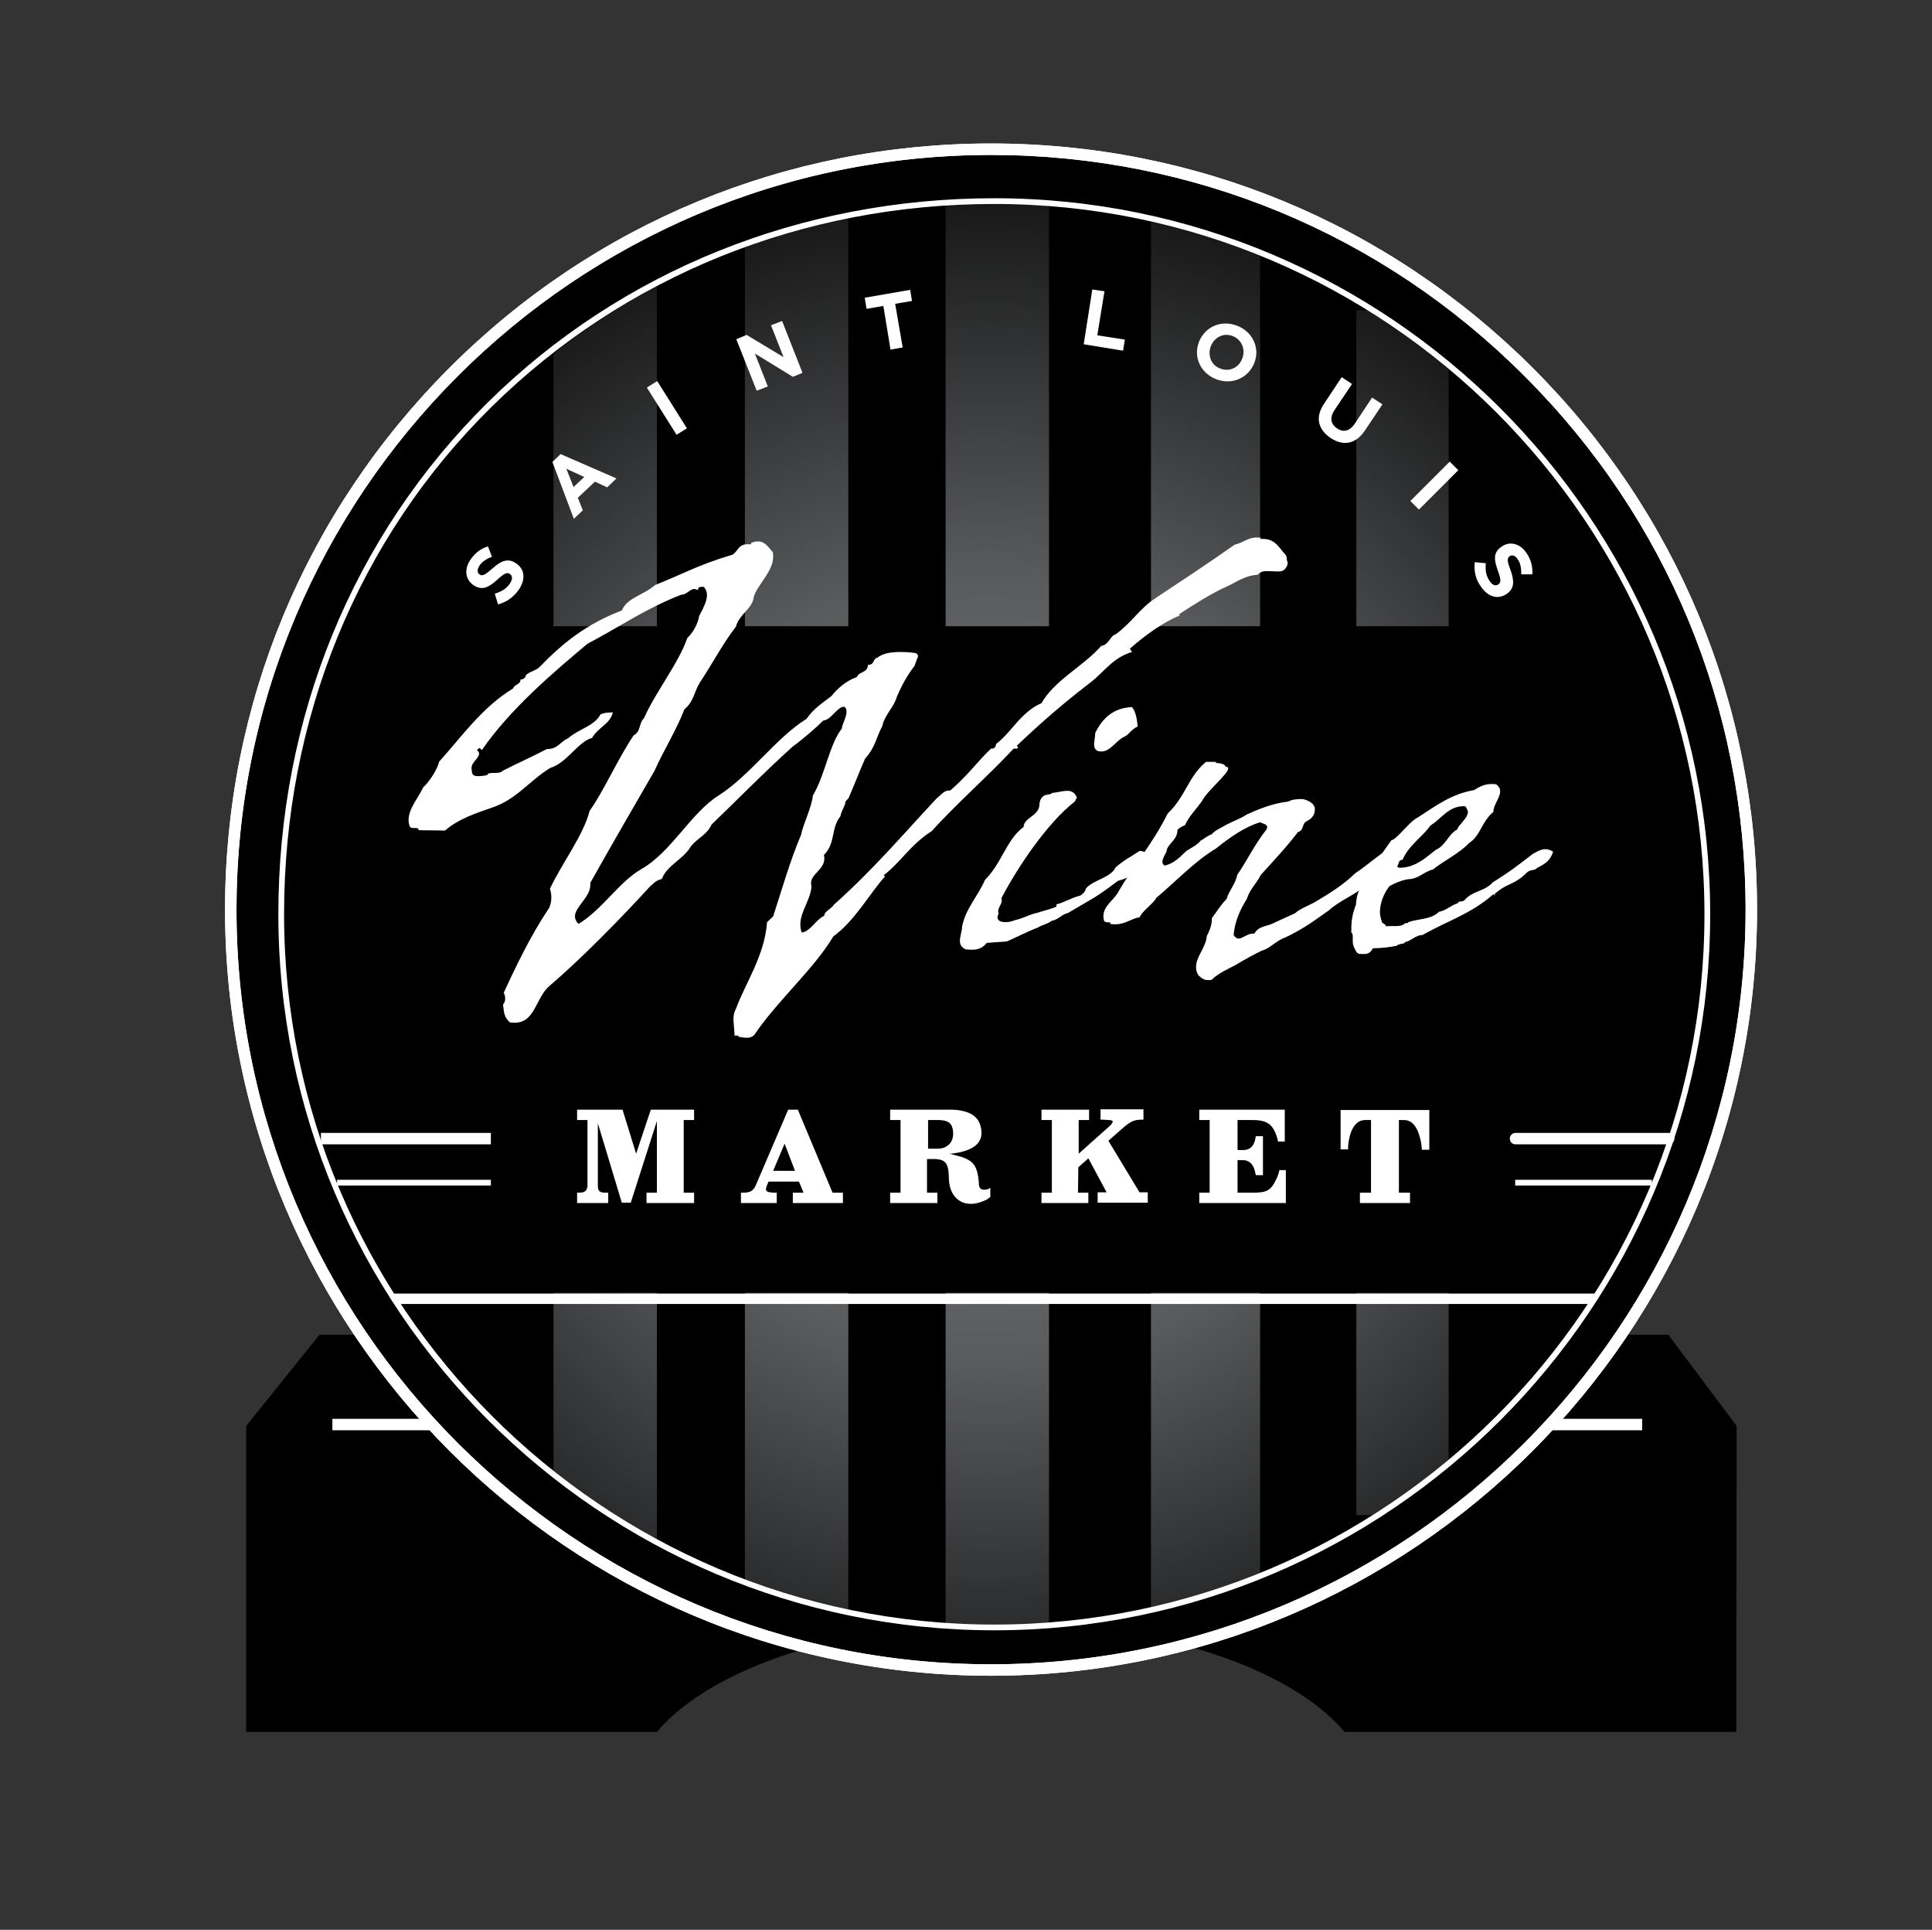
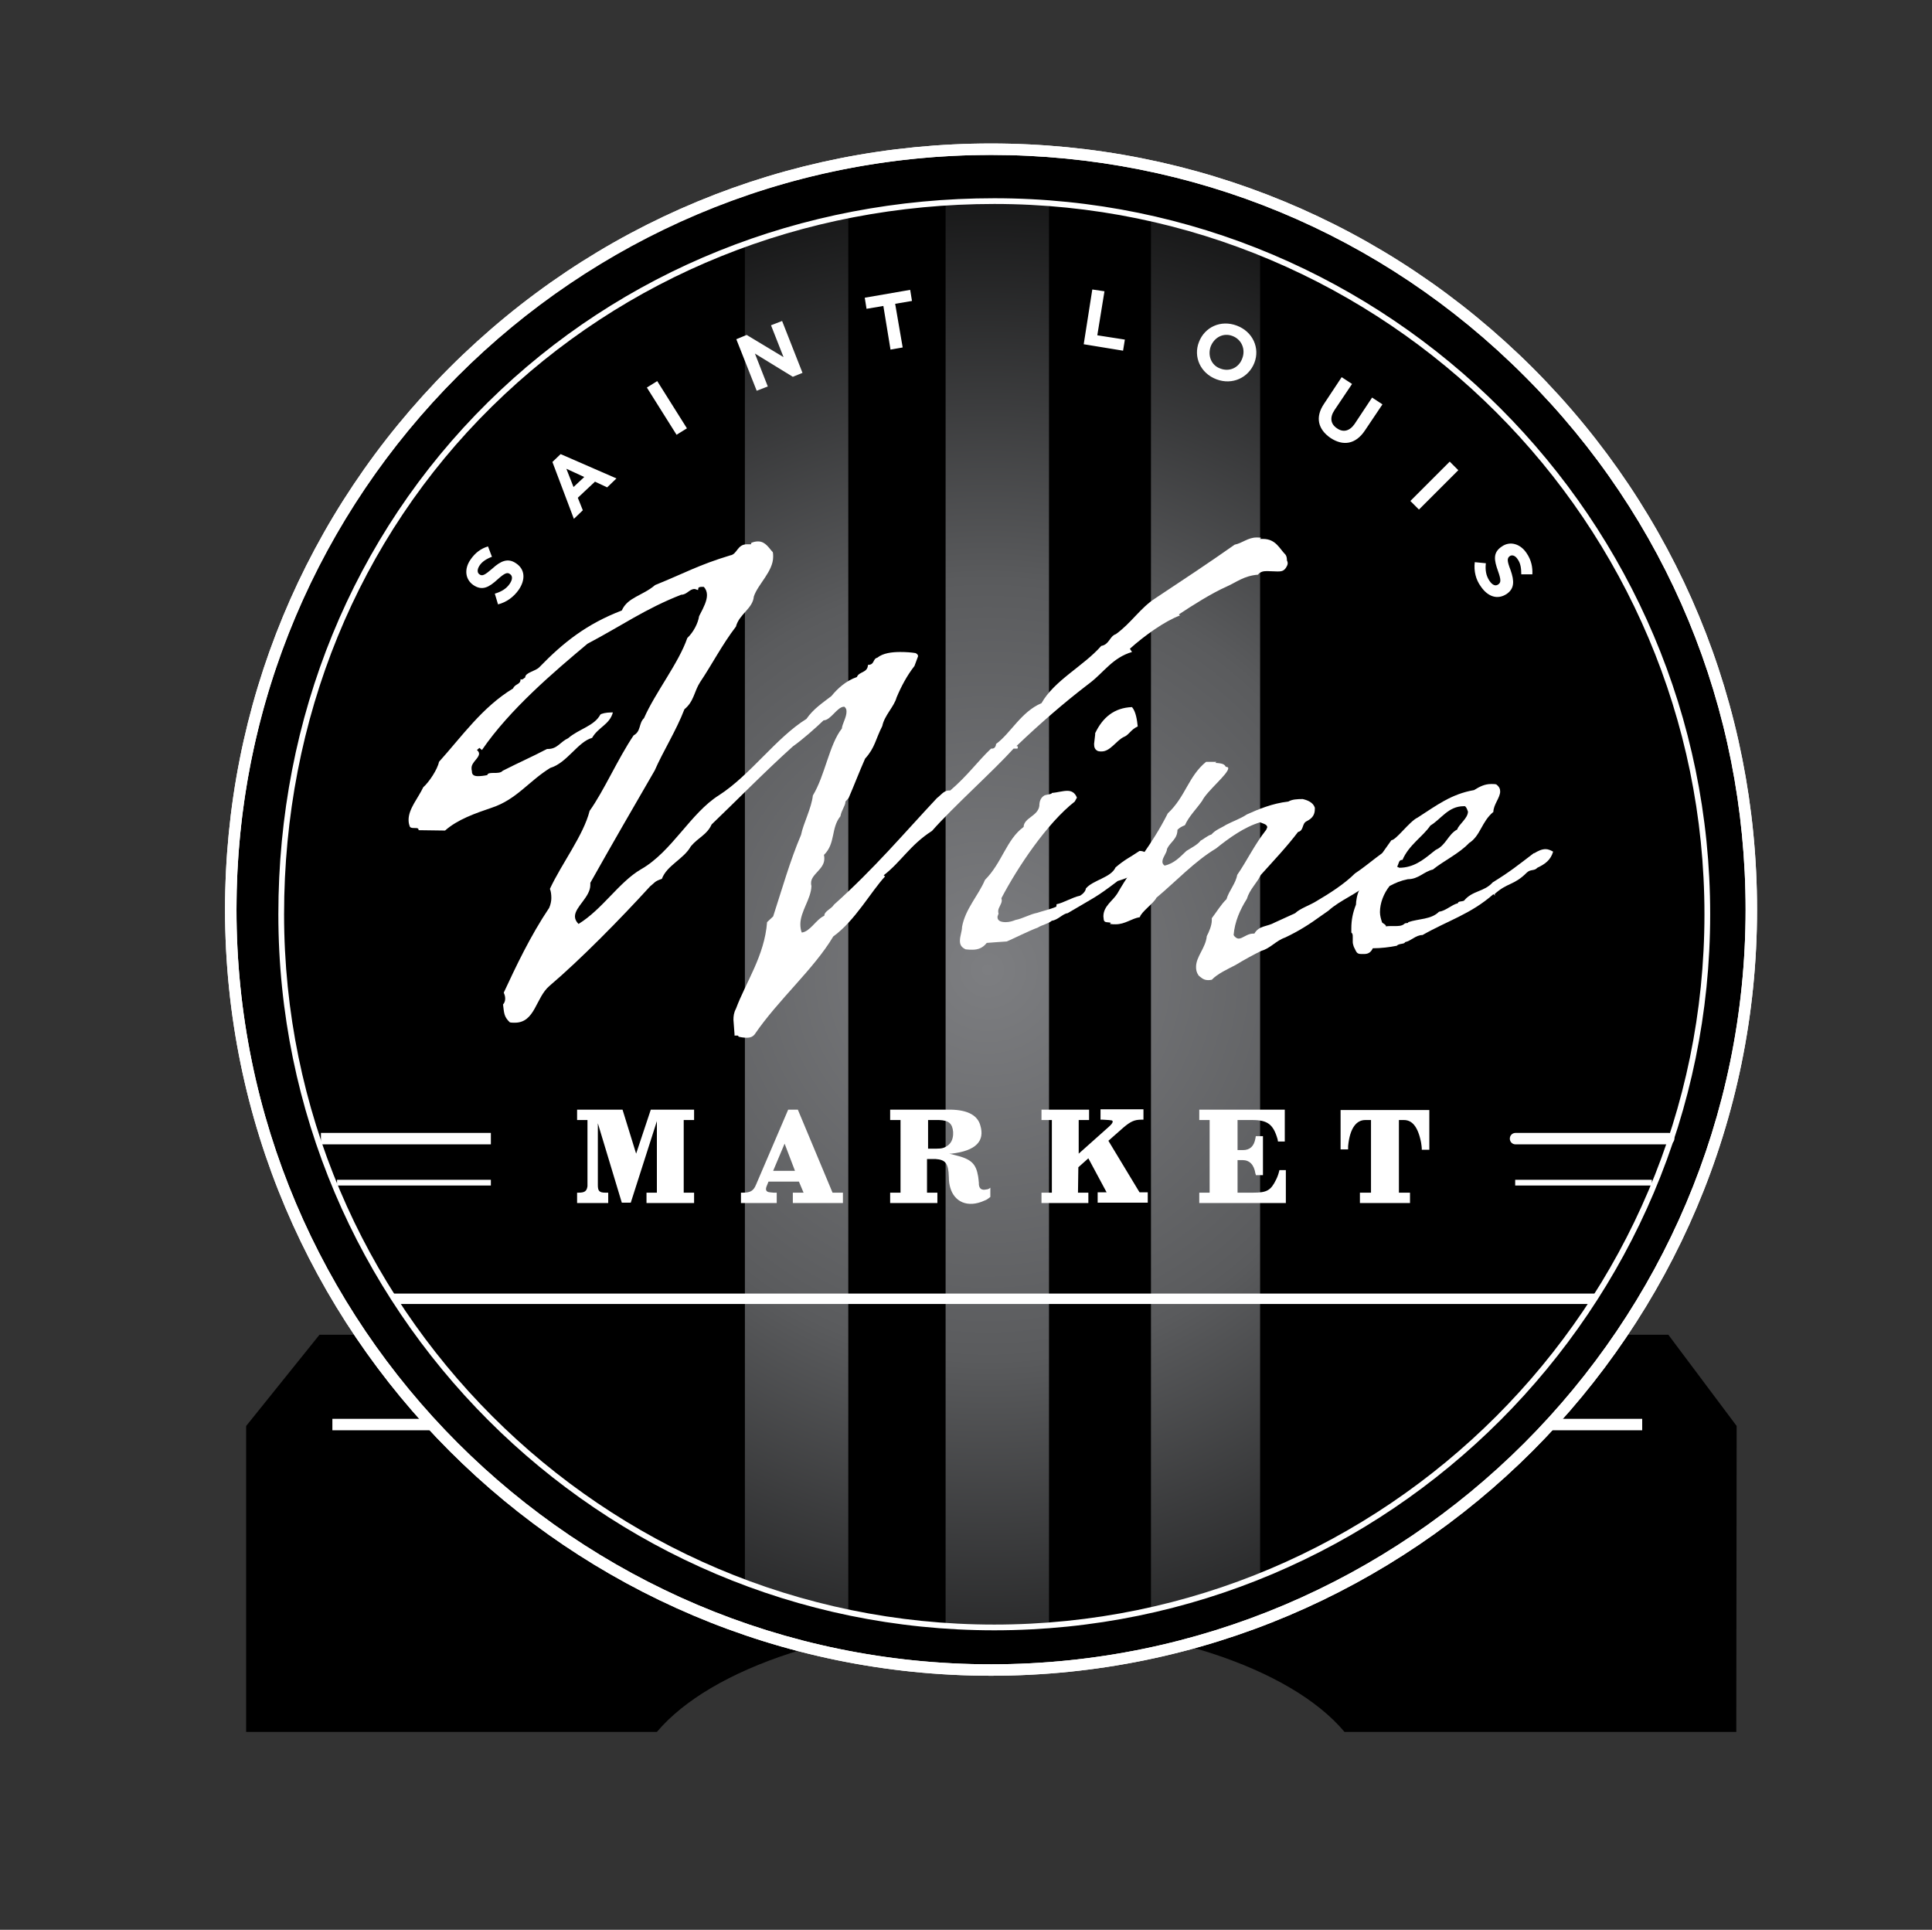
<svg xmlns="http://www.w3.org/2000/svg" xmlns:xlink="http://www.w3.org/1999/xlink" id="Layer_1" viewBox="0 0 540 539.3">
  <rect x="0" y="0" width="540" height="539.3" fill="#333333" stroke="none" />
  <style>.st0{fill:#fff}</style>
  <g id="Layer_1_1_">
    <path d="M485.4 398.5L466.3 373h-377l-20.5 25.5V484h114.8c15.1-17.9 52.4-30.6 96.1-30.6s81.1 12.7 96.1 30.6h109.5l.1-85.5z" />
    <path class="st0" d="M92.9 396.5H459v3.2H92.9v-3.2z" />
    <path d="M489.5 254.2c0 117.4-95.1 212.5-212.5 212.5S64.5 371.6 64.5 254.2 159.6 41.7 277 41.7c117.3 0 212.5 95.1 212.5 212.5z" />
    <path class="st0" d="M277 468.3c-118 0-214.1-96-214.1-214.1 0-57.2 22.3-110.9 62.7-151.4C166 62.4 219.8 40.1 277 40.1s110.9 22.3 151.4 62.7c40.4 40.4 62.7 94.2 62.7 151.4 0 118.1-96.1 214.1-214.1 214.1zm0-425c-116.3 0-210.9 94.6-210.9 210.9S160.7 465.1 277 465.1s210.9-94.6 210.9-210.9c0-56.3-21.9-109.3-61.8-149.1-39.8-39.9-92.8-61.8-149.1-61.8z" />
    <defs>
      <circle id="SVGID_1_" cx="277.9" cy="255.5" r="199.3" />
    </defs>
    <clipPath id="SVGID_2_">
      <use xlink:href="#SVGID_1_" overflow="visible" />
    </clipPath>
    <g clip-path="url(#SVGID_2_)">
      <radialGradient id="SVGID_3_" cx="276" cy="341" r="253.805" gradientTransform="matrix(1 0 0 -1 0 612)" gradientUnits="userSpaceOnUse">
        <stop offset="0" stop-color="#7d7e81" />
        <stop offset=".43" stop-color="#5a5b5d" />
        <stop offset=".999" />
      </radialGradient>
-       <path d="M154.7 424l28.9 12V68l-28.9 18v338z" fill="url(#SVGID_3_)" />
      <radialGradient id="SVGID_4_" cx="276" cy="341" r="253.805" gradientTransform="matrix(1 0 0 -1 0 612)" gradientUnits="userSpaceOnUse">
        <stop offset="0" stop-color="#7d7e81" />
        <stop offset=".43" stop-color="#5a5b5d" />
        <stop offset=".999" />
      </radialGradient>
      <path d="M208.2 448.7l28.9 6.6v-398h-28.9v391.4z" fill="url(#SVGID_4_)" />
      <radialGradient id="SVGID_5_" cx="276" cy="341" r="253.805" gradientTransform="matrix(1 0 0 -1 0 612)" gradientUnits="userSpaceOnUse">
        <stop offset="0" stop-color="#7d7e81" />
        <stop offset=".43" stop-color="#5a5b5d" />
        <stop offset=".999" />
      </radialGradient>
      <path d="M264.3 47.3h28.9V462h-28.9V47.3z" fill="url(#SVGID_5_)" />
      <radialGradient id="SVGID_6_" cx="276" cy="341" r="253.805" gradientTransform="matrix(1 0 0 -1 0 612)" gradientUnits="userSpaceOnUse">
        <stop offset="0" stop-color="#7d7e81" />
        <stop offset=".43" stop-color="#5a5b5d" />
        <stop offset=".999" />
      </radialGradient>
      <path d="M321.7 58.7h30.5v394h-30.5v-394z" fill="url(#SVGID_6_)" />
      <radialGradient id="SVGID_7_" cx="276" cy="341" r="253.805" gradientTransform="matrix(1 0 0 -1 0 612)" gradientUnits="userSpaceOnUse">
        <stop offset="0" stop-color="#7d7e81" />
        <stop offset=".43" stop-color="#5a5b5d" />
        <stop offset=".999" />
      </radialGradient>
-       <path d="M379.1 86.7h25.8v336.7h-25.8V86.7z" fill="url(#SVGID_7_)" />
    </g>
    <defs>
      <circle id="SVGID_8_" cx="277.5" cy="254.5" r="199.5" />
    </defs>
    <clipPath id="SVGID_9_">
      <use xlink:href="#SVGID_8_" overflow="visible" />
    </clipPath>
-     <path d="M78.7 255.5c0 38.9 11.1 75.1 30.4 105.8h337.8c19.2-30.7 30.4-66.9 30.4-105.8 0-28.7-6.1-55.9-16.9-80.5H94.8c-10.4 24.4-16.1 51.5-16.1 80.5z" clip-path="url(#SVGID_9_)" />
    <path class="st0" d="M359.4 158.7c-.6.9-1.3 1-2.3 1l-2.9-.1c-1 0-1.9.1-2.6 1-3.9.3-6 2.1-8.7 3.3-4.3 1.9-9.8 5.4-13.4 7.8l.3.3c-4.3 1.6-10 5.7-14 9.3l.6.9c-5.4 1.6-7.8 5.6-11.7 8.6l-1.3 1c-5.7 4.4-12.3 10-19.3 16.7.3 0 .4.1.4.3l-.1.4h-1.1c-5.8 6.4-16.7 16.1-22.8 23-6.1 3.9-8.6 8.6-13.5 12.4.1.1.3.3.4.3-4 4.3-8.4 12.4-14.5 16.8-5.4 9.1-15.4 17.7-22 27.4-.6.7-1.3.9-2.1.9-.9 0-1.6-.1-2.4-.3 0-.3-.1-.3-.4-.3h-.7v-.4l-.3-4c0-1 .1-2 .7-3.1 2.7-7.3 8-14.8 8.7-24.2l1.7-1.6c2.6-8 4.7-15.5 7.8-22.8.6-3.1 2.9-7.4 3.3-11 3.4-5.6 4.6-14.3 8.1-18.7.1-1.3 1.3-3.1 1.3-4.7 0-.6-.1-1-.6-1.4h-.1c-1.9 0-3.7 3.8-5.7 3.8-2.4 2.3-5.8 5.3-8.6 7.3-7.8 7-16 15.4-22.7 21.8-1.3 2.9-3.7 3.6-5.8 6.1-2 3.6-6.7 5.3-8.1 9.1-2.1.7-1.9 1-3.3 2.1-8.3 9.1-19.4 20.4-28.1 27.8-3.9 3.3-4 10.3-9.7 10.3-.4 0-1 0-1.4-.1-1.7-1.6-1.6-2.7-1.9-5 .4-.4.6-1 .6-1.6s-.1-1-.4-1.7c3.4-7.3 7.4-15.8 12.7-23.7.4-.9.6-1.9.6-2.7 0-1-.1-1.9-.4-2.6 3.3-7.1 9.4-15 11.1-21.8 4-5.6 7.8-14.4 12.3-21.1 2.1-1.1 1.4-3.4 2.9-4.8 3.1-7.1 9.7-15.4 12.1-22.4 1.7-1.6 3-4.1 3.3-6.1l.3-.6c1-1.9 1.9-3.7 1.9-5.3 0-.9-.3-1.7-.9-2.3h-.4c-.4 0-.9 0-1.1.3l-.1.6c-.4-.1-.7-.3-1-.3-1.4 0-2.1 1.6-3.7 1.6-10 3.9-16.7 8.7-26.2 13.7-9.3 7.8-21.7 18.3-29.5 29.7l-.7-.6-.7.6c.4.3.6.7.6 1 0 1.3-2.1 2.4-2.1 4 0 .3 0 .6.1.9v.1c0 1 .7 1.3 1.7 1.3.7 0 1.7-.1 2.6-.3.1-.6 1-.6 1.9-.6s1.9 0 2.4-.6c4.7-2.4 7.8-3.7 12.4-6.1h.3c2.6 0 3.4-2 5.6-3 3-2.6 7.3-3.4 9-6.6.3-.3 1.7-.6 2.9-.6h.6c-.9 3.4-4.1 4.1-5.8 7.1-4 1.1-7 7-11.7 8.4-6 3.7-9.4 8.8-16.3 11.1-4.7 1.6-9.6 3.3-13.1 6.4l-7.4-.1c0-.6-.4-.6-1-.6s-1.1 0-1.4-.3c-.3-.7-.4-1.3-.4-2 0-3.1 2.7-6.1 4.1-9.1 1.6-1.4 4-5 4.4-7.1 6.4-7.1 12.1-15.3 20.7-20.5.6-1.4 2.1-1 2.1-2.6l.3.1c.3 0 .7-.4 1-.6 0-1.4 2.9-1.7 4-2.9 6.6-6.8 13.1-12 23-15.8 1.6-3.7 5.8-4.1 9.3-7.1 8.4-3.4 12.1-5.6 21-8.3 2-.3 1.9-3.1 4.7-3.1h1.1l.1-.4c.7-.3 1.3-.4 1.9-.4 2.1 0 3.1 2 4.1 3 .1.4.1.9.1 1.3 0 4.1-4.3 7.7-5.4 11.1-.3 3.4-4.1 4.9-5 8.4-3.9 5.1-6.7 10.6-10 15.5-1.7 2.6-1.7 5.4-4.4 7.6-2.3 6-6 11.8-8.3 17.1-6.6 11.4-11.3 19.5-18 31.4v.6c0 3.4-4.3 6.1-4.3 8.8 0 .7.3 1.4 1 2.1 6.7-4.1 11.3-11.7 17.5-15.3 8.6-4.9 13.8-15.7 21.8-20.7 8.7-5.6 16-16.1 24.4-21.3 2-2.9 4.7-4.6 7-6.4 1.6-2 4.1-4.3 7.1-5.3.6-1.6 3-1.1 3.1-3.4 1.9 0 1.3-1.7 2.6-2 1.6-1.3 4.1-1.6 6.4-1.6 1.6 0 3 .1 4.3.3.6.3.7.6.7.9l-1 2.7c-2.1 2.7-3.7 5.7-5 8.8-.7 2.6-3.4 5-4 8-1.9 3.7-2 6-4.8 9.1-1.6 3.6-3 7.3-4.6 11l-.9 1v.1c0 1-1.1 2.3-1.4 4-2.7 3.3-1.3 7.6-4.6 10.8.1.4.1.9.1 1.1 0 2.9-3.7 4.3-3.7 6.7 0 .3 0 .6.1.9-.1 3.6-3.1 7.1-3.1 10.7 0 .7.1 1.6.4 2.3 2.4-.3 3.9-3.6 6.3-4.7 0-1.3 2-1.9 2.7-3.1 11.3-10.1 19.7-20.1 28.8-29.8 1-.7 1.9-2.1 3.3-2.1h.4c5-4.3 7.6-8.1 11.4-11.7h.3c.9 0 1.1-1 1.1-1.3 4.1-3 7-9 12.7-11.4 3.6-6.4 11.8-10.4 16.7-16 2.3-.4 2.3-2.7 4.1-3.3 4.3-3.1 6.8-7.3 11-10 7.7-5.1 15.1-10 22.2-15 2.1-.4 3.7-2 6.1-2 .4 0 .9 0 1.3.1l-.4.3h.9c3.6 0 4.6 2.7 6.3 4.4.3.4.4 1 .4 1.6.4.8.2 1.3-.3 2.1z" />
    <path class="st0" d="M316.7 244.5c-1.7.9-3 1.3-4.3 1.7-6.3 4.8-6.6 4.6-14 9-1.3.1-2.7 1.9-4.4 2.1-1.1.9-2.6 1.1-3.9 1.9-2.9 1.1-6.6 3-8.7 3.9-1.9.1-4 .3-5.6.4-1.1 1.4-2.4 1.9-4 1.9-.6 0-1.1 0-1.9-.1-1.3-.6-1.6-1.4-1.6-2.4 0-1.3.6-2.7.6-3.9.9-5 4.6-8.8 6.4-13.1 4.8-4.8 6-11.3 10.8-14.8.1-2.6 4-3 4.4-5.9 0-1.3.4-2.3 1.4-2.9.7-.3 2.1-.3 2.1-.7 1.4-.1 3-.6 4.3-.6 1.1 0 2.1.4 2.7 1.9l-.6 1.1c-7.8 6.1-16 18.4-20.5 27l.1.6c0 1.1-1 2-1 3 0 .3 0 .4.1.7-.1.4-.3.7-.3 1 0 1.1 1.1 1.4 2.3 1.4 1 0 2-.3 2.7-.6 2.1-.4 4-1.6 6.1-2 1.1-.4 3.7-1 5.3-1.7.1-.1.1-.4.1-.7 2-.4 4.3-1.9 6.6-2.4 1.6-1 1.6-2 1.6-2 2-2.4 7-3 8.3-5.9 2.7-2.3 3.9-2.7 6.7-4.6.9 0 2 .3 2 1.3-.1 2.7-1.8 4.3-3.8 5.4zM314 206c-2.1 1.1-3.7 4-6.1 4-.3 0-.6 0-1-.1-.9-.4-1.1-1.1-1.1-2l.3-2.6v-.4c2.1-4.4 5.3-7.1 10.3-7.3 1.1 1.3 1.4 3.6 1.6 5.4-2.1 1-2.4 2.4-4 3z" />
    <path class="st0" d="M387 243.5c-2.1.3-2.6 2-4.6 3.4-3 2.9-7.8 4.6-11.1 7.6l-2 1.4c-3.3 2.4-6.3 4.3-10.1 6.1-2.6.9-4.1 3-6.6 3.7-1.9.9-5 2.6-7.3 4-2.1 1.1-5 2.4-6.6 4.1-.4.1-.9.1-1.1.1-1.3 0-2.1-.9-2.6-1.3-.6-.9-.7-1.6-.7-2.4 0-2.9 2.7-5.3 3-8.6.6-1.1 1.4-3 1.4-4.4v-.6c1.3-1.7 2.7-4 4.1-5.3.7-2.4 2.6-4.4 3-6.8 2.7-3.9 4.8-8.4 8.1-12.6.1-.3.3-.6.3-.7 0-.9-1.4-1.1-2-1.4-4.4 1.3-8.7 4.4-12.3 7.3-6 3.6-11.1 9.1-16.7 13.8-.6 1.4-4.3 4-4.6 5.4-2.4.4-4.1 2-6.8 2-.4 0-1 0-1.6-.1l.3-.3c-.7-.3-1.9.1-2-.9l-.1-.9c0-2.9 2.6-4.3 3.9-6.4 5-8.7 9.4-13.1 14.1-22.4 5-4.7 5.7-10.3 10.7-14.4h2.9l-.3.3c2 .1 2.6.4 2.9 1.1.4 0 .7.1.7.4 0 1.6-6 6.4-7.3 9.1-1.6 2.3-3.7 4.3-4.8 6.8-.9.4-1.4.6-2.1 1.3 0 2.6-2 3.4-2.9 5.3-.1 1.3-1.3 2.4-1.3 3.6 0 .4.1.7.6 1.1 2.7-.6 4.3-2.4 6.1-4.1 1.4-.9 3.1-1.7 4-2.9.7-.3 1.9-1.4 3-1.7 1.1-1.3 2.9-1.9 4.1-2.7 1.9-1 4-1.7 5.8-2.9 3.1-1.4 7.1-3.1 11.6-3.6 1-.6 2.4-.7 4-.7 1.3.3 2.9.9 3.4 2.4v.4c0 1.6-.7 2.6-2.3 3.4-1.4.7-.7 2.6-2.4 3-3.1 4.1-6.8 8-10.4 12-1.1 2.3-3.1 4-3.9 6.7-1.9 3-3.4 6.4-3.7 10.1.4.7 1 1 1.4 1 1.1 0 2.4-1.4 4-1.4h.4c1.3-2.3 3.6-1.9 5.7-3.1l5.7-2.6c1.3-1.3 4.3-2.3 6-3.4 3.4-2 7.7-4.7 10.7-7.7 4.1-2.7 7.7-6.3 12-8.3.3 0 .4-.1.6-.1.7 0 1.1.4 1.4 1.1-.4 3.3-3.3 5.4-5.7 6.7z" />
    <path class="st0" d="M429.7 242.5c-.9 1-1.9.3-3 1.4-3.6 3.6-5.4 2.7-9 6l.3.4-.6-.4c-6.4 5.6-12.6 7.3-19.8 11.4-1.9 0-3.1 1.6-4.9 2-.1.6-1.7.3-2.3 1-2 .4-4.4.7-6.7.7-.4.9-1.1 1.6-2.3 1.6h-1c-1.3 0-1.3-.7-2-2-.1-.3-.3-.9-.3-1.3v-1.4c0-.6 0-1-.4-1.3v-1.1c0-2.4.4-4.4 1.3-6.7 0-.9.3-2.9.9-4 2.4-4.7 6-9.8 9-14 1.3 0 5.1-5.3 7.3-6.3 5.3-3.4 9.4-6.6 15.8-7.7 1.6-1 3-1.7 4.8-1.7.4 0 1 0 1.4.1.9.7 1.1 1.3 1.1 2 0 1.7-1.9 3.7-1.9 5.7-3.3 2.7-3.6 6.7-6.8 8.7-2.7 2.9-7.3 5.1-10.1 7.4-2.6.6-4 2.7-7 2.7-2 .4-3.4 1-5.1 1.9-1.6 2-2.7 4.7-2.7 7.3 0 1 .3 2 .6 2.9.3.3 1.1.6 1.1 1.1.4-.1.9-.1 1.3-.1h1.1c1 0 2 0 2.7-.6.3-.4 1.1-.1 1.1-.4v-.1c3-1 6.4-.7 8.6-2.9 2-.3 3.4-1.9 5.3-2.4 0-.6 1.1-.4 1.7-.7 2.4-2.9 5.6-2.4 8-5.1 5-3.1 6.8-4.6 11.4-8.1 0 0 .1-.1.3-.1 1-.6 2-1.1 3.1-1.1.7 0 1.4.3 2.1.7-.7 2.4-2.3 3.5-4.4 4.5zm-20.2-17.2h-.4c-4.3 0-6.3 3.6-9.3 5.4-2.1 3.1-6 5.4-7.8 9.6h-.1c-1 0-.9 1.1-1.4 1.9l.6.3c3.9 0 6.6-2.1 9.3-4.3l.9-.7c2.9-1.3 3.4-4.3 6-5.7.4-1.4 3-3.1 3-5-.2-.5-.3-1-.8-1.5zM161.3 336.2v-2.9h.4c1.7 0 2.3-.4 2.5-1.8V313h-2.9v-2.9H174l3.8 12.3 4.1-12.3H194v2.9h-2.9v20.3h2.9v2.9h-13.3v-2.9h2.9v-20l-7.3 22.8h-2.5l-6.7-22.2v17.3c0 1.6.4 2.1 2.1 2.1h.8v2.9h-8.7zm45.8 0v-2.9h.6c2 0 2.9-.5 3.6-2.2l9-21h2.7l9.7 23.2h2.9v2.9h-14v-2.9h3l-1.3-3.1h-8.5l-.4 1c-.6 1.3-.3 1.9.8 2l1 .1h.9v2.9h-10zm15.1-9l-2.9-7.6-3.2 7.6h6.1zm26.6 9v-2.9h2.9V313h-2.9v-2.9h17c5 .1 7.5 1.8 8.2 4.4 1.3 4.3-1.1 7.1-8.1 7.9h-.6l1.6.4c4.6 1.1 5.9 2.4 6.5 6 0 .3.1.5.1.8l.1 1v.4c.1 1.2.8 1.7 2.1 1.4.4 0 .8-.2 1.1-.5v2.6c-.5.4-1 .8-1.6 1-4.8 2.2-8.5.3-9.6-3.6-.2-.7-.4-1.6-.4-3-.1-3.9-1-4.8-3.7-5h-2.4v9.4h2.9v2.9h-13.2zm13-15.2c1.5 0 2.1-.2 3-.8 1-.7 1.5-1.7 1.6-3.1v-.8c-.2-2.3-1.2-3.2-3.9-3.3h-3.1v8h2.4zm29.3 15.2v-2.9h2.9V313h-2.9v-2.9h13.3v2.9h-2.9v9.4l8.3-7.4c.9-.8 1.1-1.1 1.2-1.5 0-.2-.1-.4-.3-.4-.3 0-.5-.1-.8-.1l-1.7-.1h-.6V310h12v2.9h-.6c-1.9 0-3 .5-5 2.2l-4.2 3.7 8.7 14.4h2.3v2.9h-14v-2.9h2.5l-5.1-9.5-2.8 2.5-.1 7.1h2.9v2.9h-13.1zm44.1 0v-2.9h2.9V313h-2.9v-2.9h23.9v8.9h-1.9c0-.2-.1-.4-.1-.6-1.2-4.2-2.8-5.4-7.1-5.4h-4.1v8.4h1.5c1.9 0 3.1-1 3.5-3.3 0-.2.1-.4.1-.6h2v10.9h-2c0-.1 0-.3-.1-.4-.4-2.6-1.7-3.8-3.6-3.8h-1.4v9.1h4.3c3.9 0 5-.6 6.5-3.7.4-.8.7-1.7.9-2.6h1.8v9.2h-24.2zm39.5-15v-11h24.8v11.1h-2.1c0-.7-.1-1.3-.2-2-.9-4.6-2.6-6.3-4.8-6.3H391v20.3h3.1v2.9h-14v-2.9h3.1V313h-1.6c-2.4 0-4.3 2.1-4.8 7.3v.9h-2.1zM139.2 168.9l-.9-3c1.7-.5 3.2-1.3 4.2-2.8.8-1.2.8-2.2 0-2.7-.7-.5-1.4-.3-3.4 1.5-2.4 2.2-4.3 3.3-6.8 1.6-2.3-1.6-2.6-4.5-.8-7.1 1.3-1.9 2.9-3.1 4.9-3.7l1.1 2.9c-1.6.6-2.8 1.4-3.5 2.5s-.6 2 0 2.4c.8.6 1.5.2 3.6-1.6 2.4-2.2 4.4-3 6.6-1.5 2.6 1.7 2.7 4.6.8 7.4-1.4 2-3.4 3.5-5.8 4.1zm15.2-39.8l2.3-2.2 15.6 6.8-2.6 2.5-3.4-1.6-4.8 4.5 1.4 3.5-2.5 2.4-6-15.9zm8.9 4.2l-5-2.3 2 5.1 3-2.8zm17.5-25l2.9-1.8 8.3 13.2-2.9 1.8-8.3-13.2zm25-13.5l2.9-1.2 10.3 6.2-3.5-8.9 3.1-1.2 5.7 14.5-2.7 1.1-10.6-6.5 3.6 9.2-3.1 1.2-5.7-14.4zm41.1-9.3l-4.7.8-.5-3.1 12.7-2.2.5 3.1-4.7.8 2.1 12.2-3.4.6-2-12.2zm58.4-4.6l3.4.5-2 12.3 7.7 1.2-.5 3.1-11-1.8 2.4-15.3zm29.8 14.7c1.6-4.2 6.1-6.3 10.6-4.6 4.5 1.7 6.5 6.3 4.9 10.4s-6.1 6.3-10.6 4.6c-4.5-1.7-6.5-6.3-4.9-10.4zm12.1 4.6c1-2.5-.1-5.3-2.7-6.3s-5.1.4-6.1 2.9c-.9 2.5.1 5.3 2.7 6.2 2.6 1 5.2-.3 6.1-2.8zm22.9 12.6l4.9-7.4 2.9 1.9-4.9 7.3c-1.4 2.1-1.1 3.9.7 5.1 1.7 1.2 3.5.8 4.9-1.2l4.9-7.4 2.9 1.9-4.9 7.3c-2.6 3.9-6.1 4.4-9.6 2.1-3.5-2.4-4.4-5.8-1.8-9.6zm35.1 16.2l2.4 2.4-11 11-2.4-2.4 11-11zm7 28.1l3.1.3c-.2 1.8 0 3.4 1 4.9.8 1.2 1.7 1.6 2.5 1 .7-.5.8-1.2-.1-3.7-1.1-3.1-1.5-5.2 1.1-6.9 2.3-1.6 5.2-.7 6.9 1.9 1.3 1.9 1.7 3.9 1.6 5.9h-3.1c0-1.7-.2-3.1-1-4.2-.7-1.1-1.6-1.3-2.2-.9-.8.6-.8 1.3.2 3.9 1.1 3.1 1.1 5.2-1.1 6.7-2.6 1.7-5.3.7-7.2-2.1-1.4-1.9-2-4.3-1.7-6.8z" />
    <path d="M141.1 399.2c36.4 34.2 86.2 55.1 139.5 55.1 49 0 97.7-20.9 133.9-55.1H141.1z" fill="none" />
    <path class="st0" d="M94.2 329.7h43v1.6h-43v-1.6zm-4.5-13.1h47.5v3.2H89.7v-3.2zm333.8 13.1h38.2v1.6h-38.2v-1.6zm42.9-9.9h-42.8c-.9 0-1.6-.7-1.6-1.6s.7-1.6 1.6-1.6h42.8c.9 0 1.6.7 1.6 1.6s-.8 1.6-1.6 1.6z" />
    <path class="st0" d="M277.9 455.6c-110.3 0-200.1-89.8-200.1-200.1 0-55 20.8-105.8 58.6-143.1 37.3-36.8 87.6-57 141.5-57 110.3 0 200.1 89.7 200.1 200.1 0 110.3-89.7 200.1-200.1 200.1zm0-398.6c-53.5 0-103.3 20.1-140.4 56.6-37.5 36.9-58.1 87.3-58.1 141.9 0 109.4 89 198.5 198.5 198.5 109.4 0 198.5-89 198.5-198.5 0-109.4-89-198.5-198.5-198.5z" />
    <path class="st0" d="M277 468.3c-118 0-214.1-96-214.1-214.1 0-57.2 22.3-110.9 62.7-151.4C166 62.4 219.8 40.1 277 40.1s110.9 22.3 151.4 62.7c40.4 40.4 62.7 94.2 62.7 151.4 0 118.1-96.1 214.1-214.1 214.1zm0-425c-56.3 0-109.3 21.9-149.1 61.8-39.8 39.8-61.8 92.8-61.8 149.1 0 116.3 94.6 210.9 210.9 210.9s210.9-94.6 210.9-210.9c0-56.3-21.9-109.3-61.8-149.1-39.8-39.9-92.8-61.8-149.1-61.8z" />
  </g>
  <path class="st0" d="M444 364.4c.6-1 1.3-1.9 1.9-2.9h-336c.6 1 1.3 1.9 1.9 2.9H444z" />
</svg>